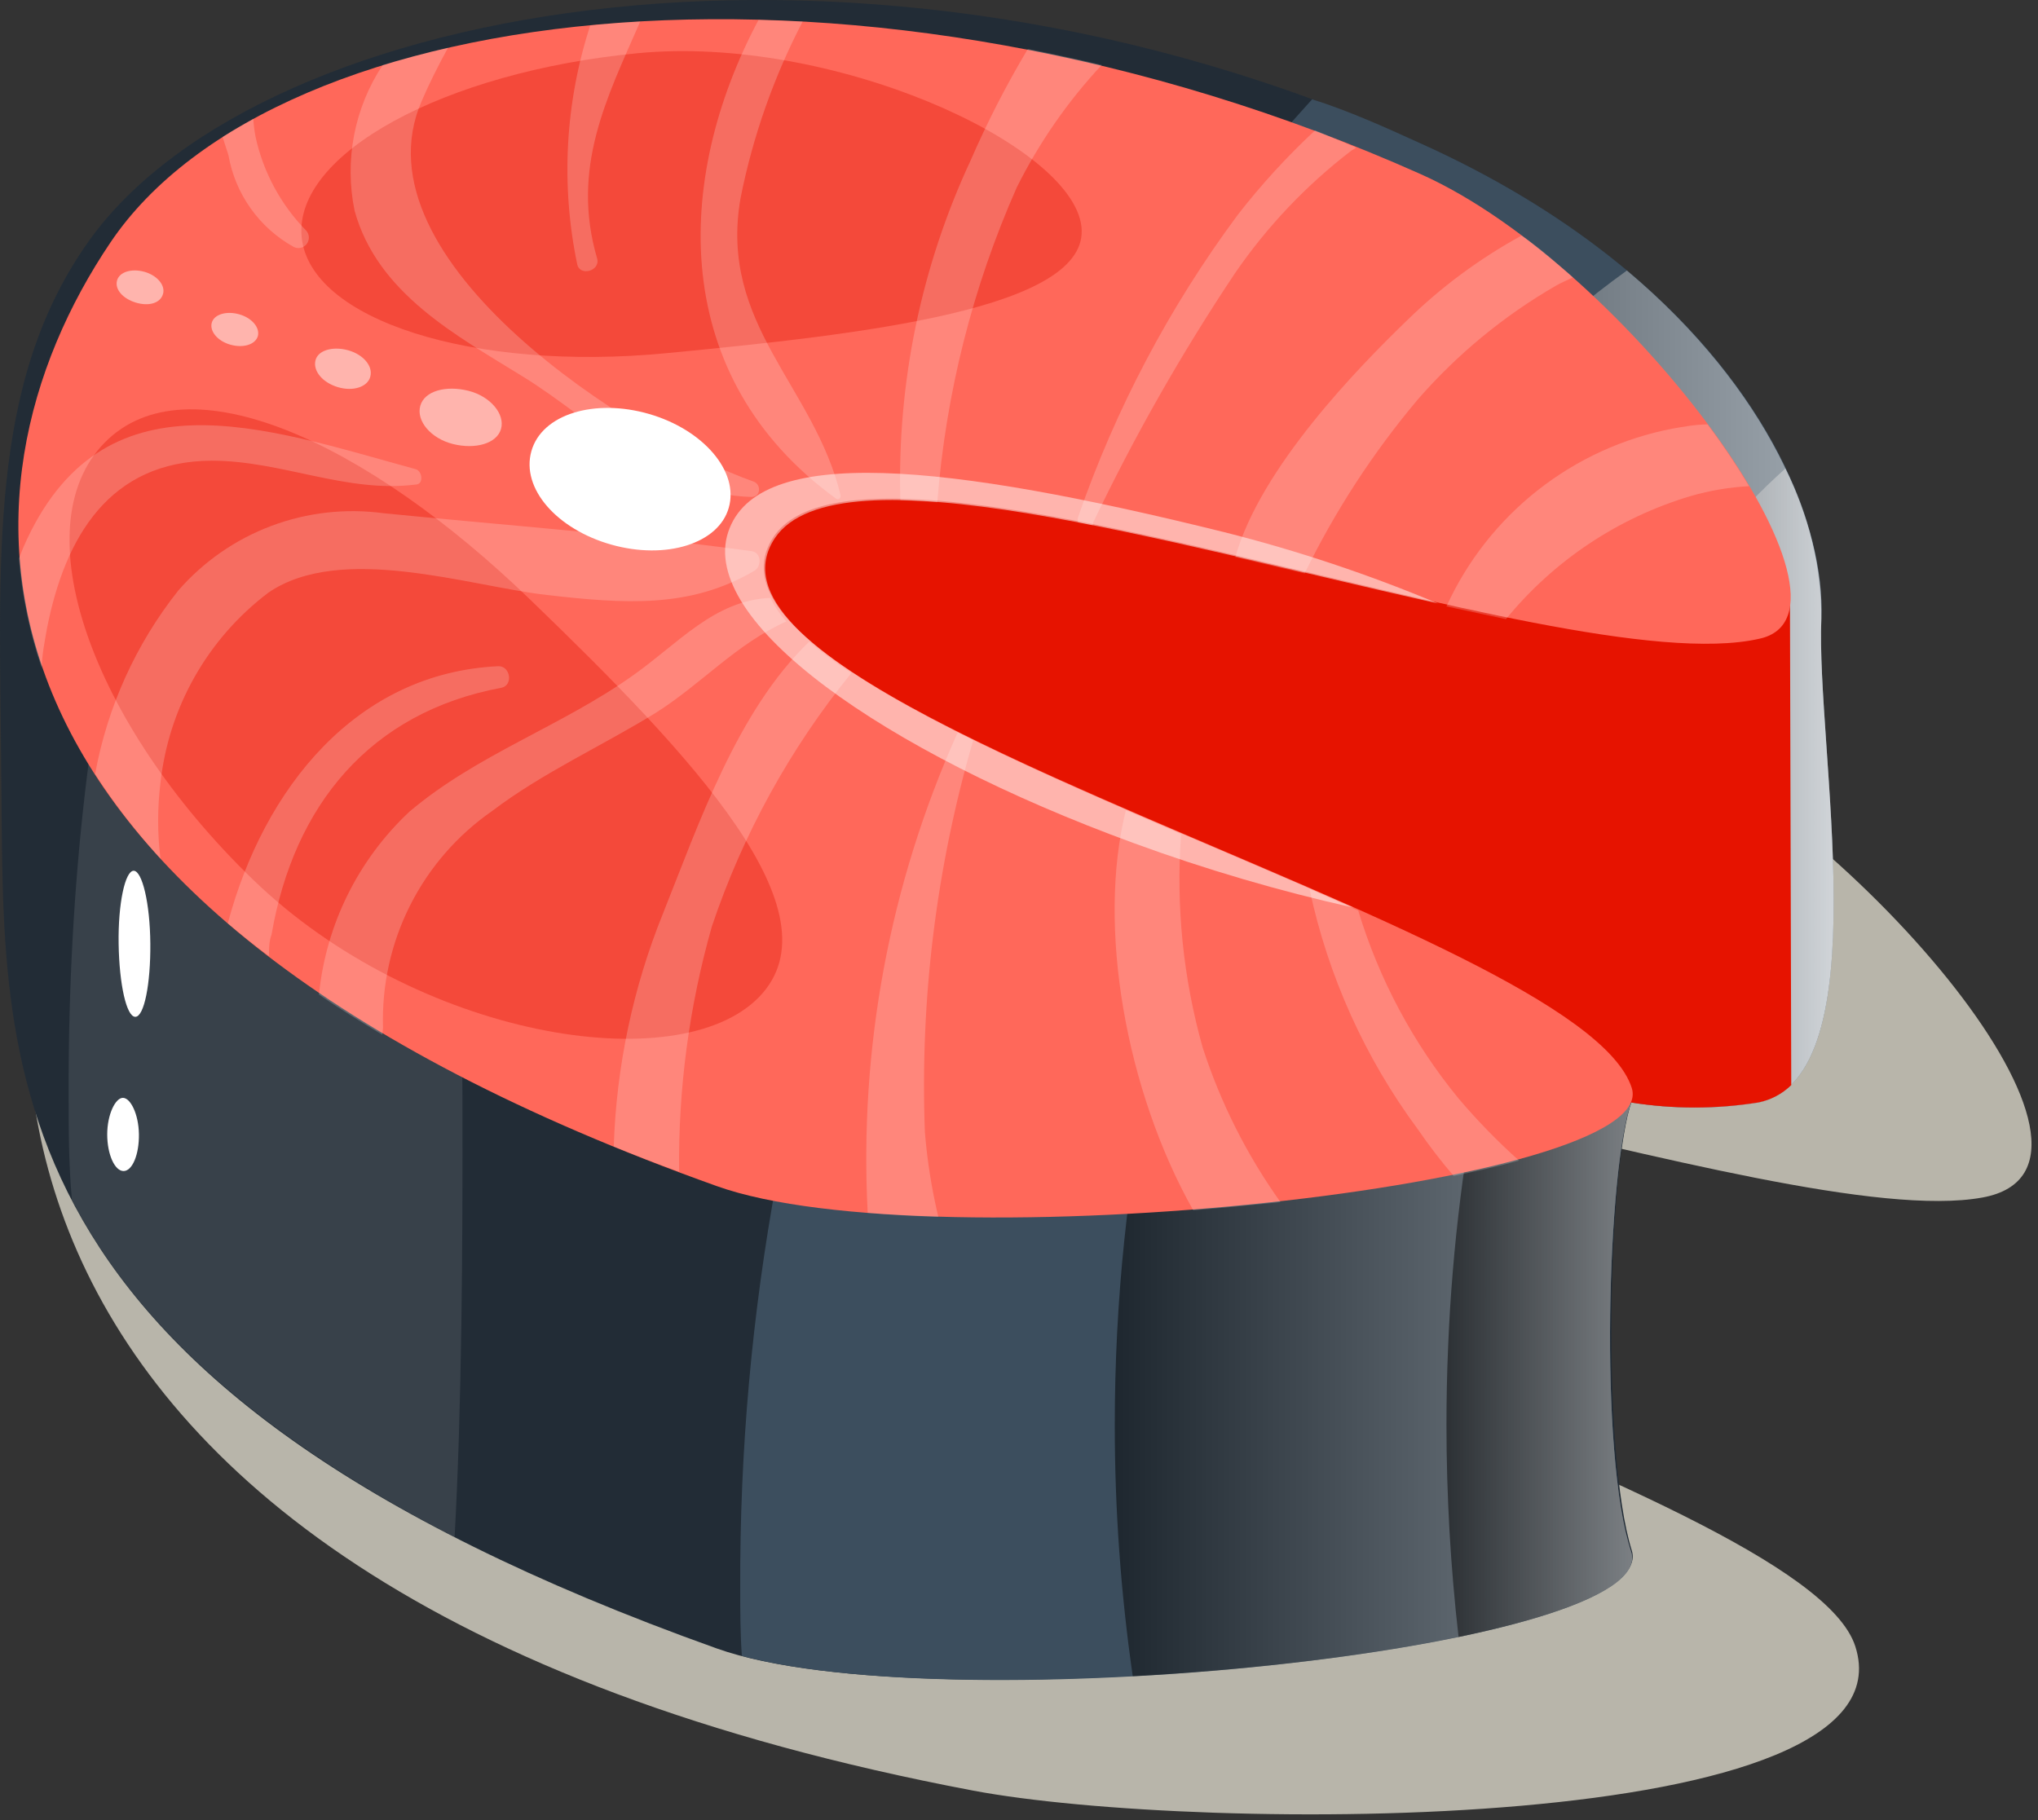
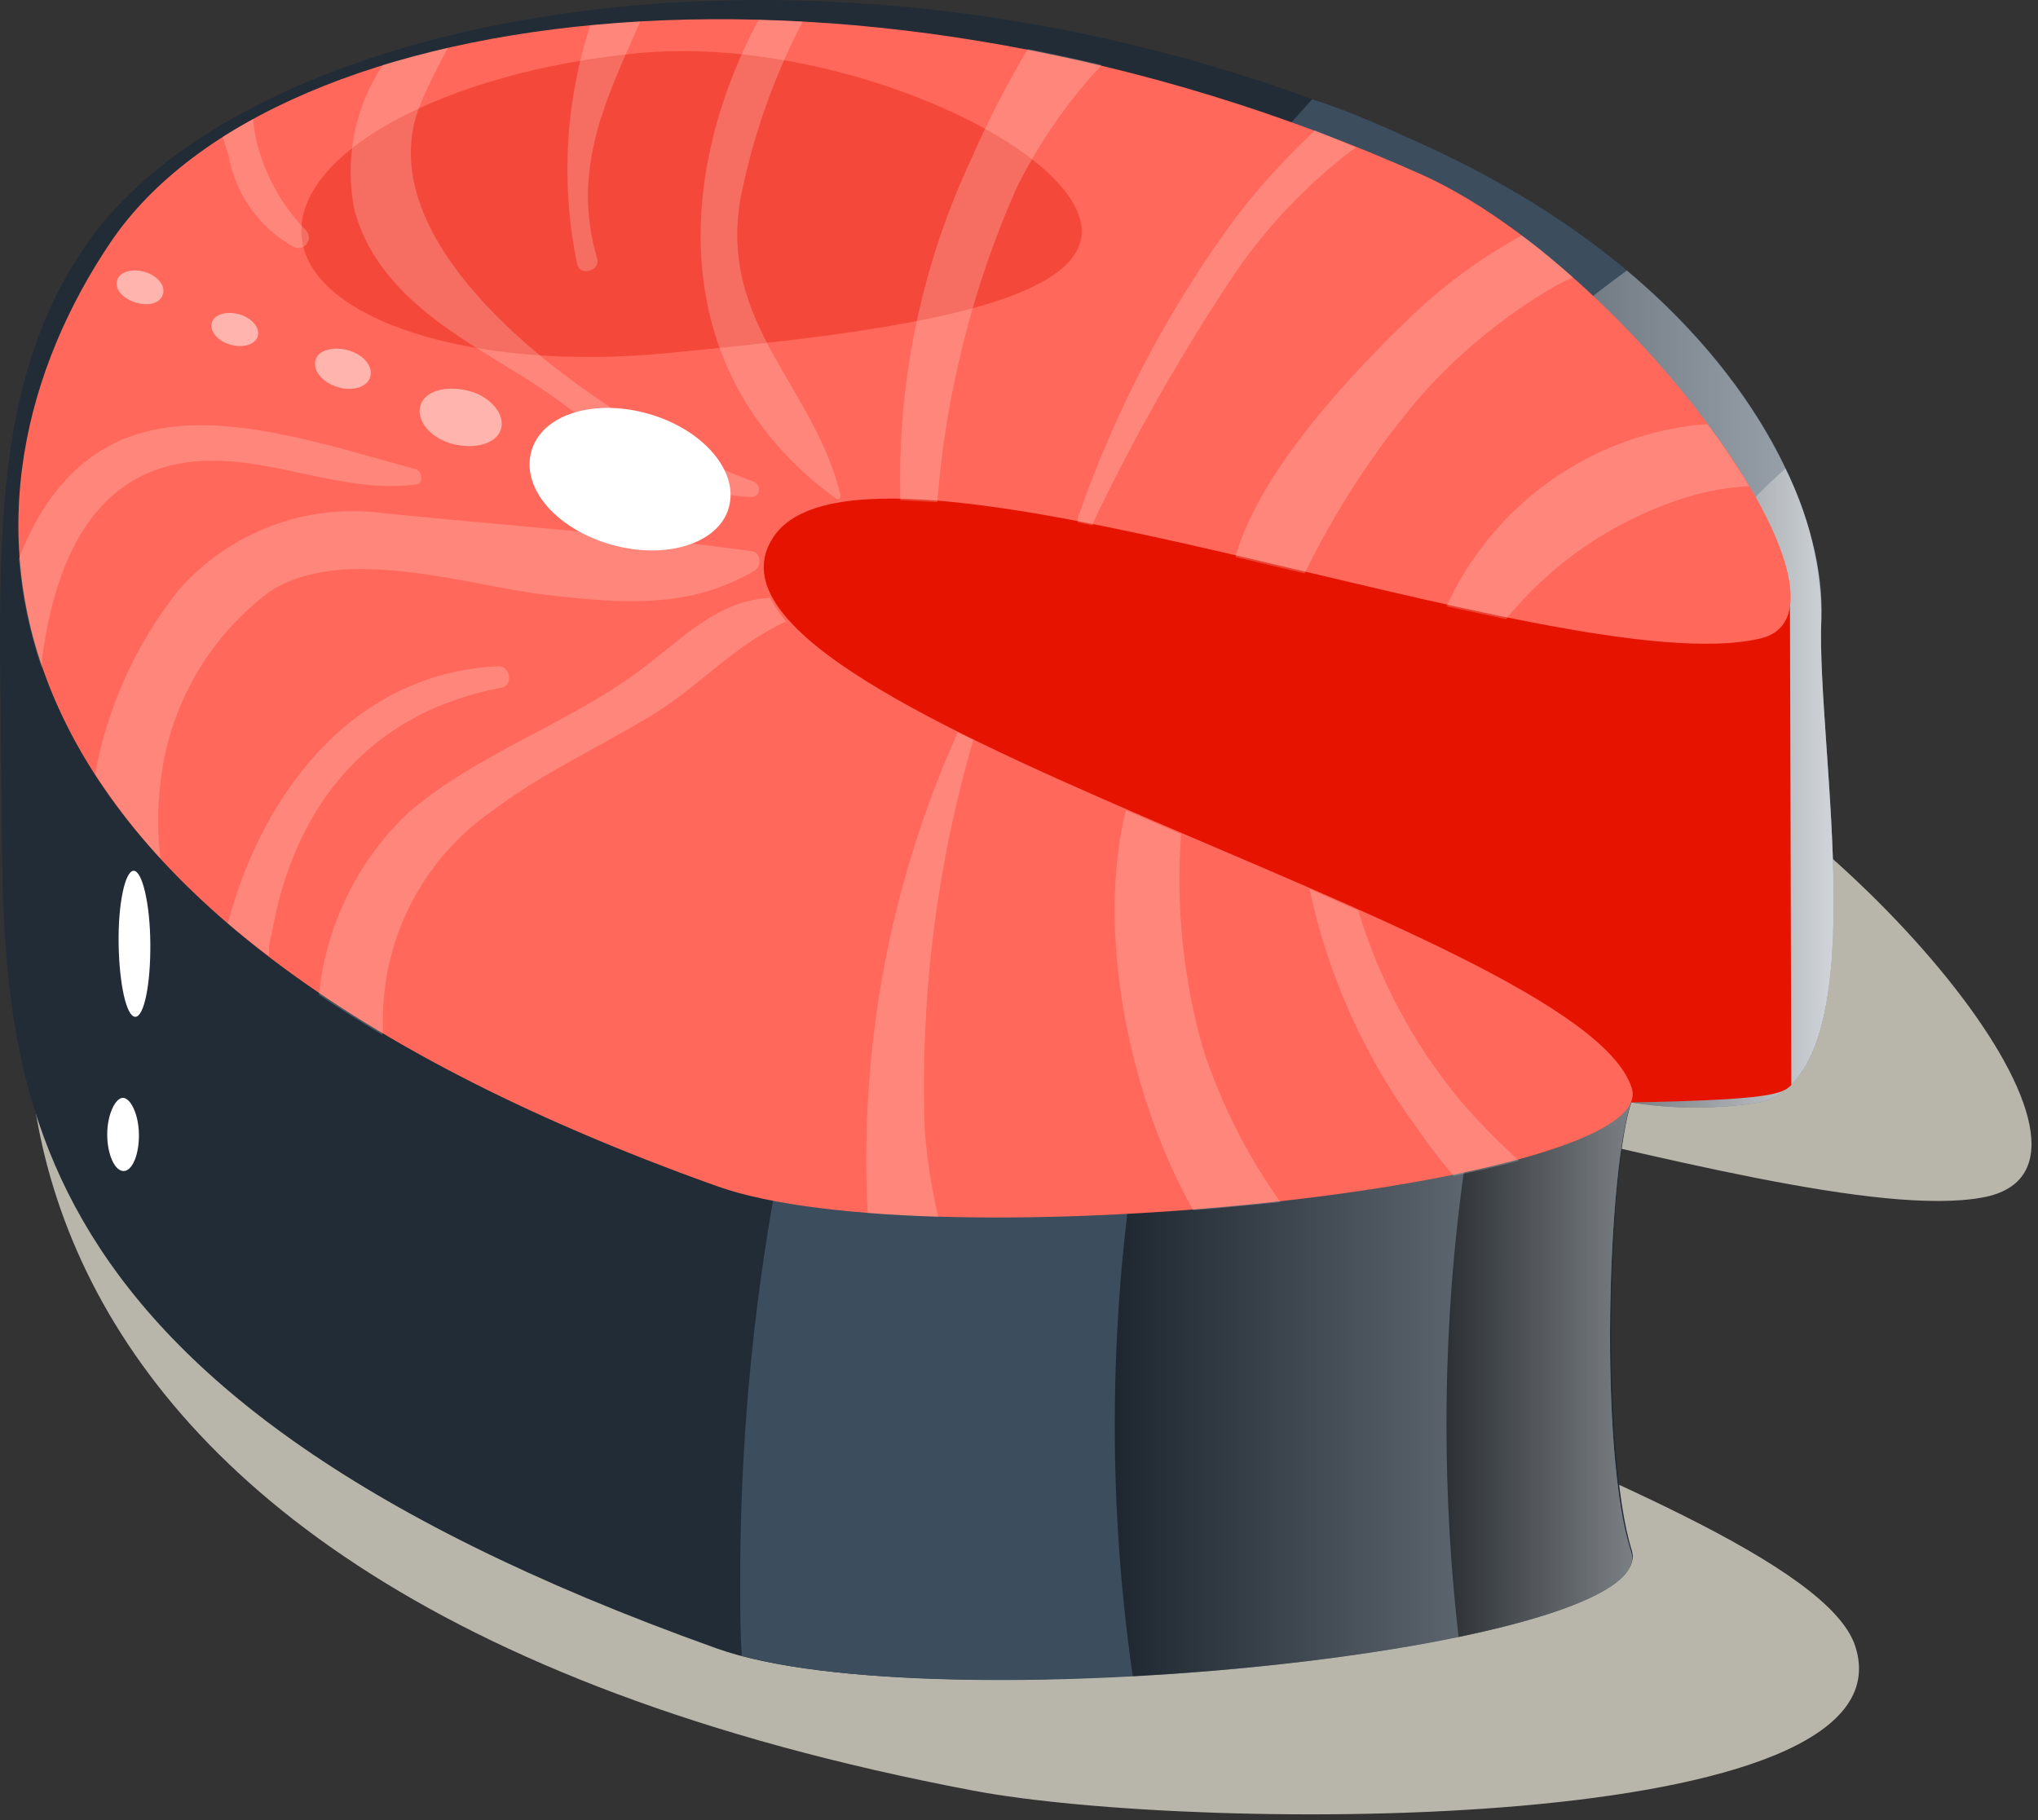
<svg xmlns="http://www.w3.org/2000/svg" width="225" height="201" viewBox="0 0 225 201" fill="none">
  <rect x="0" y="0" width="225" height="201" fill="#333333" stroke="none" />
  <g style="mix-blend-mode:multiply">
    <path d="M181.706 80.746C120.368 53.36 31.825 48.273 13.604 75.442C-4.617 102.611 -12.952 174.917 107.415 197.72C132.202 202.411 211.581 202.808 204.834 181.809C199.097 163.768 97.456 139.846 110.085 120.94C120.296 105.678 196.318 136.347 218.869 132.233C237.27 128.878 204.725 91.029 181.706 80.746Z" fill="#B8B5AA" />
  </g>
  <path d="M201.007 68.297C201.585 54.081 189.461 30.52 156.844 15.835C95.506 -11.803 29.117 -0.04 9.958 26.407C-1.407 42.175 -0.036 61.947 0.144 85.833C0.541 117.223 -2.598 152.835 79.126 182.025C102.867 190.504 183.544 182.025 180.152 171.2C176.761 160.376 177.591 128.625 180.152 121.589C184.837 122.339 189.611 122.339 194.296 121.589C207.538 118.703 200.394 82.513 201.007 68.297Z" fill="#222C36" />
  <path d="M180.081 171.345C176.472 160.52 177.519 128.769 180.081 121.733C184.765 122.483 189.54 122.483 194.224 121.733C207.61 118.702 200.466 82.513 201.08 68.297C201.693 54.081 189.462 30.52 156.844 15.835C152.875 14.031 148.87 12.227 144.865 10.964C104.009 55.94 81.482 114.588 81.724 175.35C81.724 177.875 81.724 180.365 81.904 182.855C108.568 189.926 183.4 181.808 180.081 171.345Z" fill="#3C4E5E" />
  <path style="mix-blend-mode:screen" opacity="0.5" d="M123.074 157.346C123.071 166.63 123.734 175.903 125.059 185.092C153.382 183.576 182.175 177.876 180.082 171.345C176.474 160.521 177.521 128.769 180.082 121.734C184.767 122.483 189.541 122.483 194.226 121.734C207.612 118.703 200.468 82.513 201.082 68.297C201.478 58.123 195.272 43.041 179.613 29.871C145.95 54.081 123.074 102.069 123.074 157.346Z" fill="url(#paint0_linear_1203_16889)" />
  <path style="mix-blend-mode:screen" opacity="0.5" d="M159.694 157.346C159.695 165.17 160.141 172.988 161.029 180.762C173.153 178.237 181.235 174.917 180.08 171.345C176.472 160.521 177.518 128.769 180.08 121.734C184.765 122.484 189.539 122.484 194.224 121.734C207.61 118.703 200.466 82.513 201.079 68.297C201.072 62.542 199.713 56.87 197.11 51.736C174.848 71.617 159.694 111.414 159.694 157.346Z" fill="url(#paint1_linear_1203_16889)" />
-   <path opacity="0.1" d="M30.814 36.041C18.005 36.041 7.47 73.89 7.578 120.651C7.578 124.62 7.578 128.589 7.939 132.486C14.542 145.222 26.953 157.742 50.19 169.721C50.983 155.289 51.092 138.367 51.056 121.228C50.983 74.467 43.695 36.041 30.814 36.041Z" fill="white" />
-   <path d="M197.615 66.277C197.615 66.277 90.418 21.608 62.672 41.597C48.817 51.664 55.203 97.595 67.002 110.151C86.558 130.645 179.466 123.285 180.008 121.733C184.692 122.483 189.467 122.483 194.151 121.733C195.513 121.457 196.766 120.793 197.759 119.821L197.615 66.277Z" fill="#E61300" />
+   <path d="M197.615 66.277C197.615 66.277 90.418 21.608 62.672 41.597C48.817 51.664 55.203 97.595 67.002 110.151C86.558 130.645 179.466 123.285 180.008 121.733C195.513 121.457 196.766 120.793 197.759 119.821L197.615 66.277Z" fill="#E61300" />
  <path d="M156.846 19.227C95.508 -8.159 30.562 -0.473 12.197 26.768C-6.169 54.009 -7.937 99.868 79.127 130.97C102.868 139.485 183.546 130.97 180.154 120.146C174.417 102.105 72.777 78.147 85.405 59.277C95.652 43.979 172 75.586 194.226 70.534C207.539 67.684 179.865 29.51 156.846 19.227Z" fill="#FF685A" />
  <path d="M80.458 56.066C81.612 52.061 77.643 47.442 71.654 45.71C65.664 43.978 59.819 45.71 58.665 49.824C57.51 53.937 61.479 58.447 67.504 60.143C73.53 61.839 79.339 60.035 80.458 56.066Z" fill="white" />
  <path d="M14.938 112.28C15.912 112.28 16.633 108.672 16.597 104.198C16.561 99.724 15.695 96.152 14.757 96.152C13.819 96.152 13.025 99.76 13.097 104.234C13.169 108.708 13.963 112.28 14.938 112.28Z" fill="white" />
  <path d="M13.641 129.31C14.615 129.31 15.373 127.47 15.337 125.233C15.301 122.996 14.399 121.228 13.569 121.228C12.739 121.228 11.837 123.068 11.837 125.269C11.837 127.47 12.667 129.31 13.641 129.31Z" fill="white" />
  <path opacity="0.5" d="M55.313 47.37C55.782 45.747 54.158 43.762 51.705 43.149C49.251 42.536 46.87 43.149 46.401 44.809C45.932 46.468 47.556 48.417 50.009 49.03C52.463 49.644 54.844 48.994 55.313 47.37Z" fill="white" />
  <path opacity="0.5" d="M40.88 41.597C41.205 40.443 40.123 39.144 38.427 38.675C36.731 38.206 35.071 38.675 34.819 39.829C34.566 40.984 35.612 42.247 37.308 42.752C39.004 43.257 40.592 42.716 40.88 41.597Z" fill="white" />
  <path opacity="0.5" d="M28.466 37.123C28.718 36.185 27.816 35.103 26.409 34.706C25.002 34.309 23.631 34.706 23.378 35.644C23.126 36.582 24.028 37.664 25.435 38.061C26.842 38.458 28.177 38.061 28.466 37.123Z" fill="white" />
  <path opacity="0.5" d="M18.005 32.433C18.257 31.494 17.355 30.412 15.948 30.015C14.541 29.618 13.17 30.015 12.917 30.989C12.665 31.964 13.567 32.974 14.974 33.407C16.381 33.84 17.716 33.515 18.005 32.433Z" fill="white" />
-   <path opacity="0.5" d="M149.447 100.229C118.633 86.518 77.284 71.869 85.547 59.421C92.402 49.211 128.844 59.963 158.755 66.638C151.11 63.43 143.234 60.8 135.194 58.772C104.489 51.159 83.599 48.958 80.387 58.772C77.176 68.586 97.382 82.946 125.128 93.085C133.068 95.998 141.192 98.384 149.447 100.229V100.229Z" fill="white" />
-   <path d="M58.452 66.132C40.411 48.741 20.639 39.613 11.546 48.886C2.454 58.158 9.959 79.735 27.927 97.126C45.895 114.517 74.833 119.352 83.817 110.079C92.801 100.806 76.456 83.487 58.452 66.132Z" fill="#F4493A" />
  <path d="M70.393 5.877C49.033 7.934 32.436 16.99 33.302 26.155C34.168 35.319 52.208 41.056 73.568 38.999C94.928 36.943 120.474 34.165 119.391 25C118.309 15.835 91.717 3.82 70.393 5.877Z" fill="#F4493A" />
  <g style="mix-blend-mode:color-dodge" opacity="0.2">
    <g style="mix-blend-mode:color-dodge">
      <path d="M29.623 65.447C37.669 59.926 51.813 64.725 60.364 65.699C68.915 66.674 76.168 67.215 83.275 63.029C84.105 62.56 84.069 61.009 82.987 60.864C69.637 59.024 55.89 58.014 42.396 56.679C38.195 56.103 33.916 56.583 29.947 58.076C25.978 59.569 22.444 62.028 19.665 65.23C14.998 71.125 11.851 78.076 10.5 85.472C12.643 88.781 15.056 91.907 17.716 94.817C17.373 92.037 17.373 89.226 17.716 86.446C18.165 82.319 19.452 78.327 21.5 74.716C23.547 71.105 26.312 67.951 29.623 65.447V65.447Z" fill="white" />
    </g>
    <g style="mix-blend-mode:color-dodge">
      <path d="M23.38 50.87C31.101 50.87 38.245 54.478 45.894 53.504C46.796 53.504 46.652 52.025 45.894 51.808C29.153 47.226 11.256 40.623 2.597 60.396C2.417 60.793 2.272 61.226 2.092 61.658C2.426 65.789 3.274 69.862 4.617 73.782C4.617 72.302 4.942 70.823 5.195 69.344C7.179 59.313 12.086 50.906 23.38 50.87Z" fill="white" />
    </g>
    <g style="mix-blend-mode:color-dodge">
      <path d="M171.744 31.567C172.358 31.206 173.007 30.953 173.657 30.629C171.78 29.005 170.048 27.417 167.992 26.01C163.359 28.54 159.097 31.697 155.327 35.391C149.987 40.551 139.163 51.628 136.385 61.514L144.034 63.318C147.391 56.431 151.584 49.984 156.518 44.123C160.867 39.127 166.011 34.884 171.744 31.567V31.567Z" fill="white" />
    </g>
    <g style="mix-blend-mode:color-dodge">
      <path d="M105.646 81.07C98.22 97.66 94.844 115.778 95.796 133.929C98.202 134.145 100.799 134.29 103.59 134.362C102.86 131.289 102.366 128.165 102.11 125.017C101.558 110.391 103.361 95.772 107.45 81.719V81.719L105.791 80.89C105.791 80.89 105.682 80.998 105.646 81.07Z" fill="white" />
    </g>
    <g style="mix-blend-mode:color-dodge">
      <path d="M55.347 75.946C56.682 75.694 56.358 73.529 55.023 73.565C39.327 74.287 29.116 87.059 25.148 101.961C26.591 103.187 28.106 104.39 29.694 105.569C29.694 104.775 29.694 103.981 29.982 103.187C32.436 88.935 40.843 78.652 55.347 75.946Z" fill="white" />
    </g>
    <g style="mix-blend-mode:color-dodge">
      <path d="M132.778 115.672C130.623 108.016 129.817 100.043 130.396 92.111L124.299 89.477C121.087 102.286 124.299 120.435 131.731 133.64C134.979 133.388 138.19 133.063 141.365 132.738C137.646 127.522 134.75 121.767 132.778 115.672Z" fill="white" />
    </g>
    <g style="mix-blend-mode:color-dodge">
      <path d="M136.641 23.737C129.11 33.889 123.172 45.132 119.033 57.076C118.962 57.274 118.962 57.491 119.033 57.689L120.657 58.014C120.673 57.931 120.673 57.845 120.657 57.761C125.221 48.197 130.466 38.972 136.352 30.16C139.895 25.001 144.23 20.435 149.197 16.629L149.738 16.304L145.192 14.392C142.094 17.271 139.234 20.397 136.641 23.737V23.737Z" fill="white" />
    </g>
    <g style="mix-blend-mode:color-dodge">
-       <path d="M89.336 70.859C81.362 78.508 77.105 91.1 73.208 100.842C69.889 109.042 68.044 117.763 67.76 126.604C70.033 127.542 72.378 128.444 74.976 129.382C74.871 120.236 76.086 111.121 78.584 102.322C82.002 92.142 87.221 82.658 93.991 74.323C92.362 73.275 90.807 72.118 89.336 70.859V70.859Z" fill="white" />
-     </g>
+       </g>
    <g style="mix-blend-mode:color-dodge">
      <path d="M88.616 2.377L83.745 2.197C74.328 19.877 73.859 41.669 92.296 55.056C92.549 55.236 92.838 55.056 92.802 54.695C89.915 42.644 79.307 35.824 81.761 21.861C83.111 15.074 85.419 8.514 88.616 2.377V2.377Z" fill="white" />
    </g>
    <g style="mix-blend-mode:color-dodge">
      <path d="M161.029 121.3C156.011 115.179 152.247 108.129 149.952 100.554L144.576 98.172C146.62 107.78 150.706 116.837 156.555 124.728C157.772 126.506 159.085 128.216 160.488 129.852C163.086 129.31 165.503 128.769 167.704 128.156C165.326 126.025 163.095 123.735 161.029 121.3V121.3Z" fill="white" />
    </g>
    <g style="mix-blend-mode:color-dodge">
      <path d="M42.286 113.471C42.142 108.795 43.169 104.158 45.274 99.98C47.379 95.802 50.494 92.217 54.337 89.549C59.893 85.328 66.532 82.333 72.377 78.725C77.465 75.514 81.217 71.148 86.81 68.622C86.108 67.838 85.513 66.965 85.042 66.024C78.872 66.277 74.903 71.04 69.888 74.576C61.986 80.204 52.713 83.271 45.208 89.621C39.542 94.926 35.991 102.104 35.214 109.827C37.415 111.342 39.76 112.785 42.214 114.265L42.286 113.471Z" fill="white" />
    </g>
    <g style="mix-blend-mode:color-dodge">
      <path d="M107.161 17.712C101.693 29.447 99.037 42.295 99.403 55.236L103.481 55.453C104.414 43.458 107.378 31.708 112.248 20.707C114.708 15.769 117.868 11.211 121.629 7.176C118.887 6.527 116.181 5.949 113.475 5.408C111.109 9.37 109 13.479 107.161 17.712V17.712Z" fill="white" />
    </g>
    <g style="mix-blend-mode:color-dodge">
      <path d="M188.521 46.865C187.186 46.865 185.887 47.118 184.624 47.334C179.205 48.383 174.115 50.711 169.779 54.126C165.442 57.54 161.984 61.941 159.692 66.962L166.259 68.37C171.55 61.892 178.665 57.153 186.681 54.767C188.774 54.165 190.929 53.802 193.103 53.685C191.693 51.335 190.163 49.059 188.521 46.865V46.865Z" fill="white" />
    </g>
    <g style="mix-blend-mode:color-dodge">
      <path d="M25.221 17.134C25.591 19.256 26.431 21.267 27.68 23.021C28.929 24.776 30.554 26.229 32.437 27.273C32.677 27.391 32.951 27.422 33.211 27.36C33.472 27.299 33.703 27.148 33.865 26.935C34.027 26.722 34.109 26.459 34.099 26.192C34.089 25.925 33.986 25.669 33.808 25.469C31.006 22.613 29.068 19.023 28.215 15.114C28.091 14.458 28.007 13.795 27.963 13.129C26.808 13.779 25.654 14.428 24.571 15.114L25.221 17.134Z" fill="white" />
    </g>
    <g style="mix-blend-mode:color-dodge">
      <path d="M65.163 2.81C62.397 11.315 61.899 20.394 63.72 29.15C63.973 30.557 66.318 29.943 65.921 28.536C62.999 18.542 67.004 10.784 70.684 2.377C68.808 2.474 66.968 2.618 65.163 2.81Z" fill="white" />
    </g>
    <g style="mix-blend-mode:color-dodge">
      <path d="M49.468 5.264C46.978 5.841 44.597 6.49 42.252 7.176C40.7 9.522 39.628 12.151 39.095 14.913C38.563 17.674 38.581 20.514 39.149 23.268C41.674 32.433 50.478 37.087 57.694 41.561C65.849 46.577 72.993 54.623 82.951 54.875C83.997 54.875 84.07 53.504 83.204 53.179C70.142 48.597 38.896 28.825 46.545 11.181C47.411 9.16 48.421 7.176 49.468 5.264Z" fill="white" />
    </g>
  </g>
  <defs>
    <linearGradient id="paint0_linear_1203_16889" x1="123.074" y1="107.481" x2="202.38" y2="107.481" gradientUnits="userSpaceOnUse">
      <stop />
      <stop offset="0.99" stop-color="white" />
    </linearGradient>
    <linearGradient id="paint1_linear_1203_16889" x1="159.694" y1="116.249" x2="202.378" y2="116.249" gradientUnits="userSpaceOnUse">
      <stop />
      <stop offset="0.99" stop-color="white" />
    </linearGradient>
  </defs>
</svg>